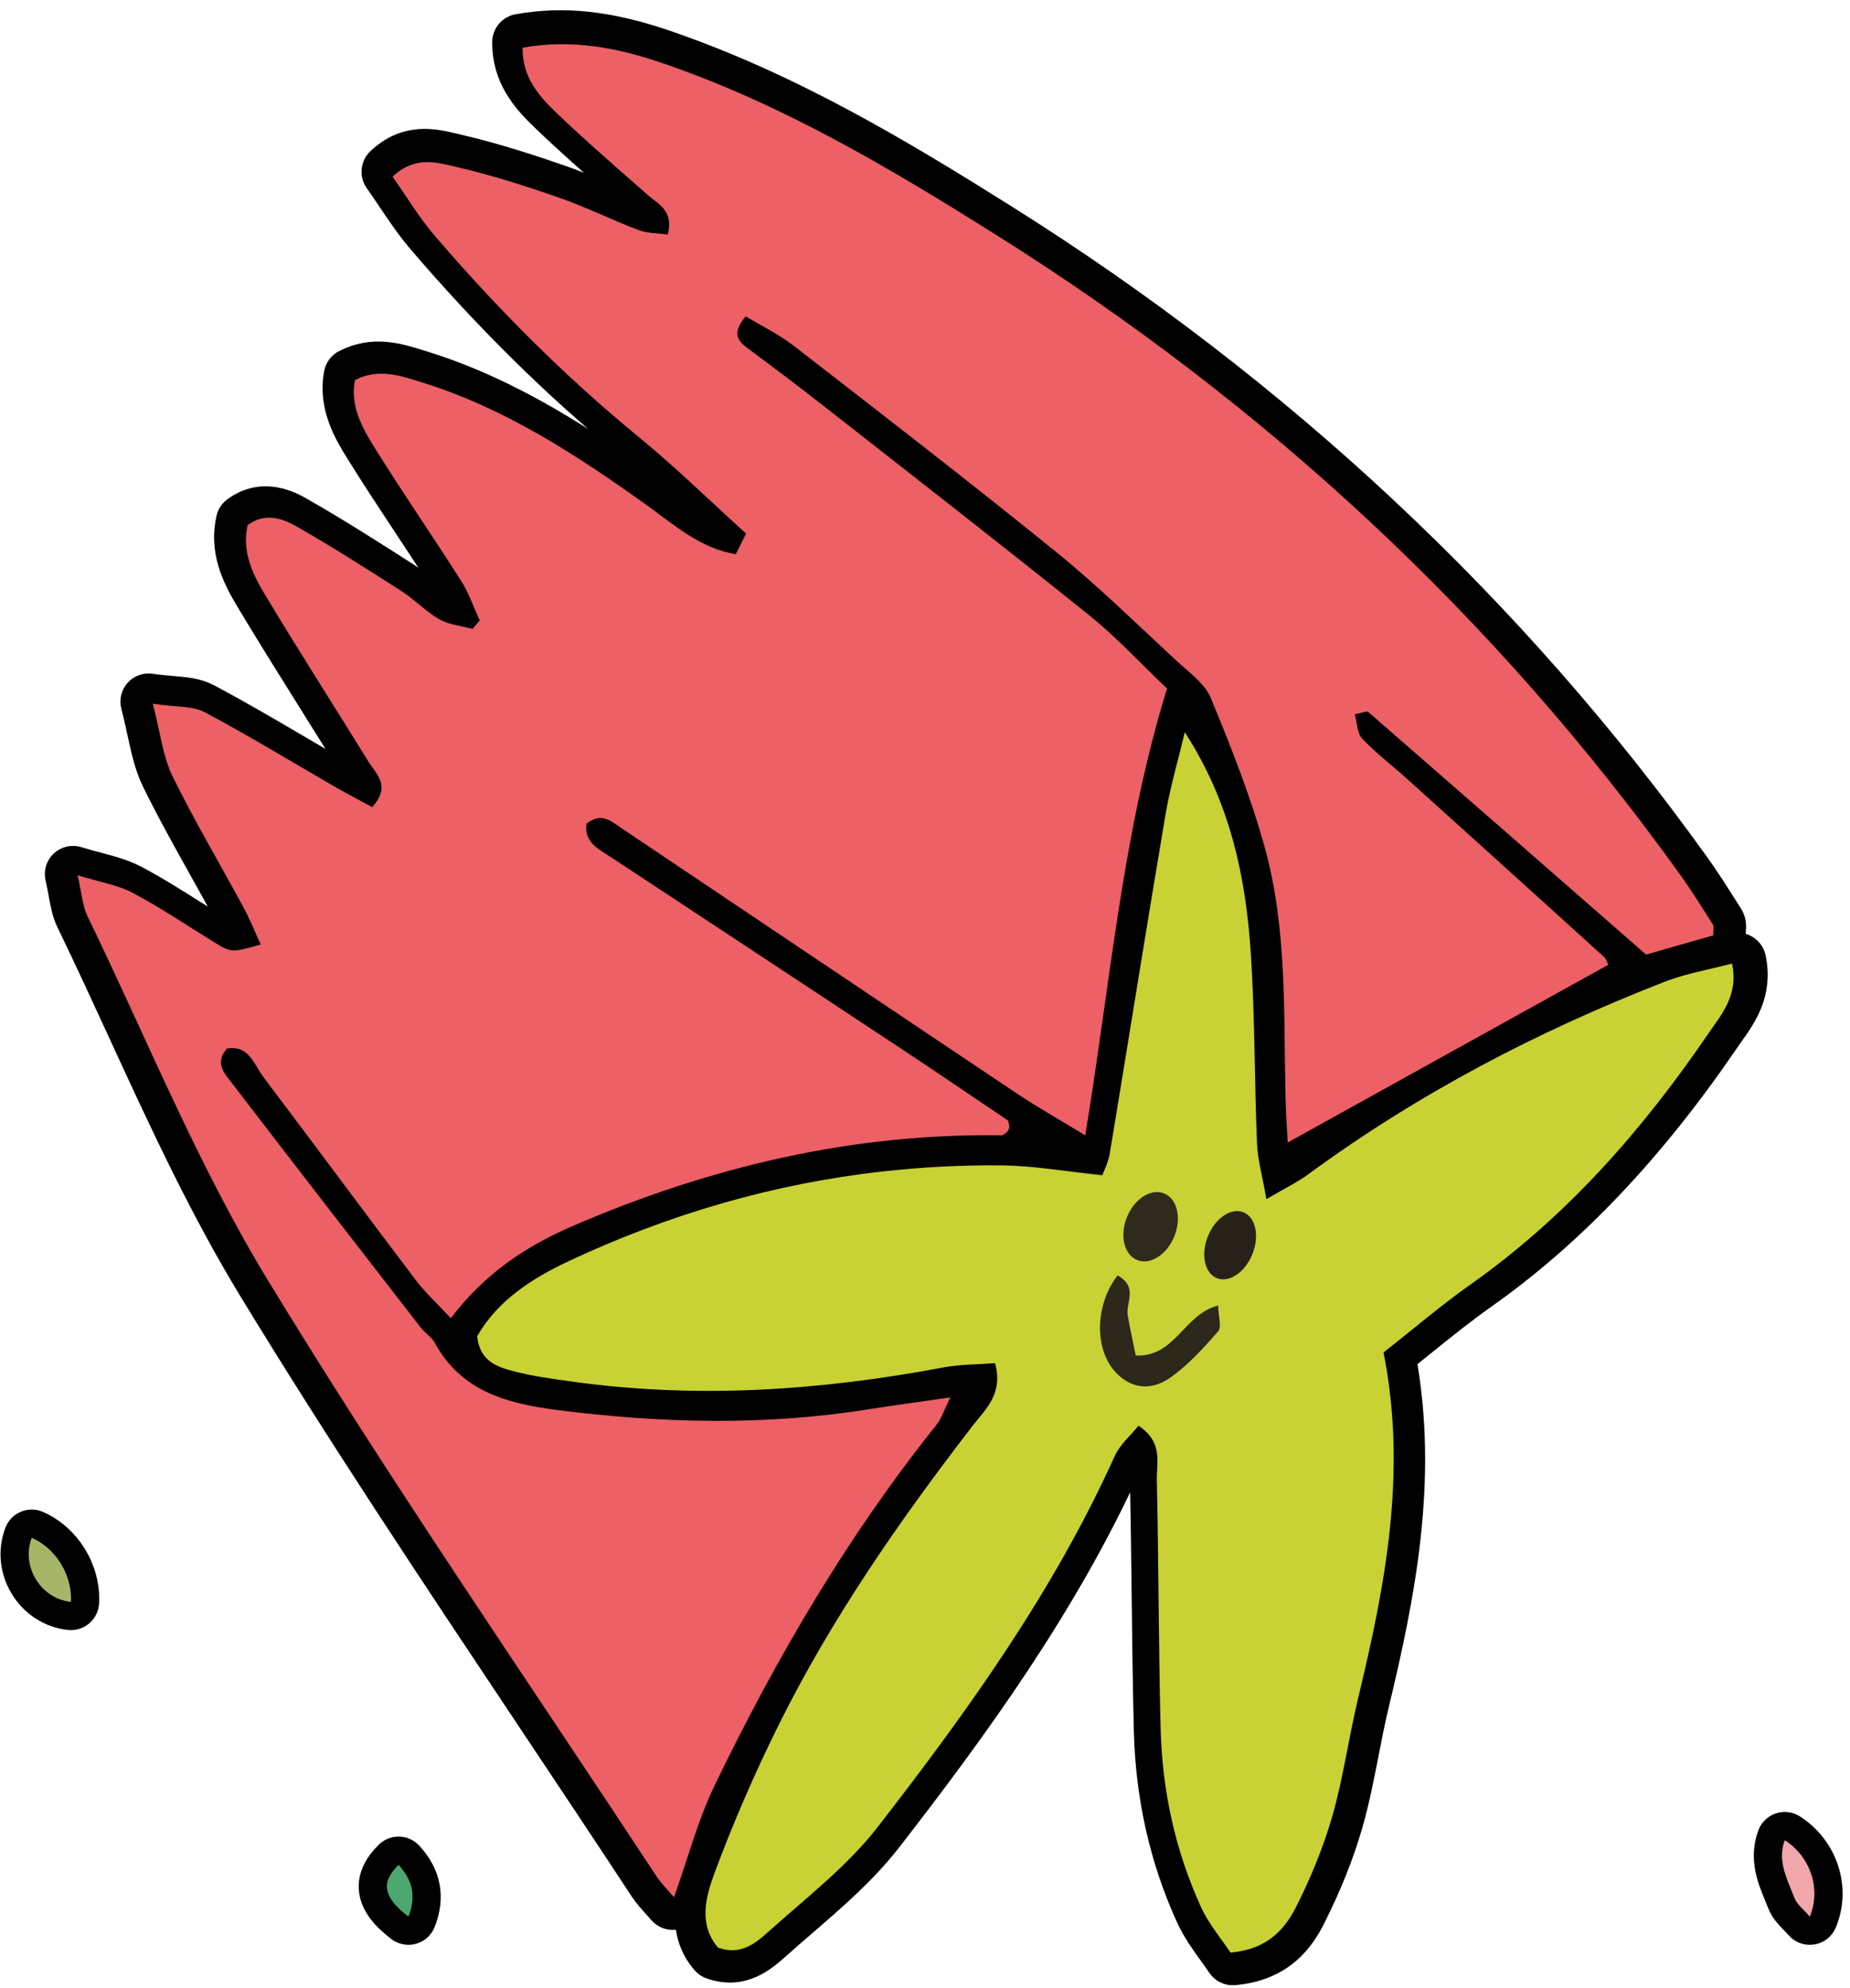
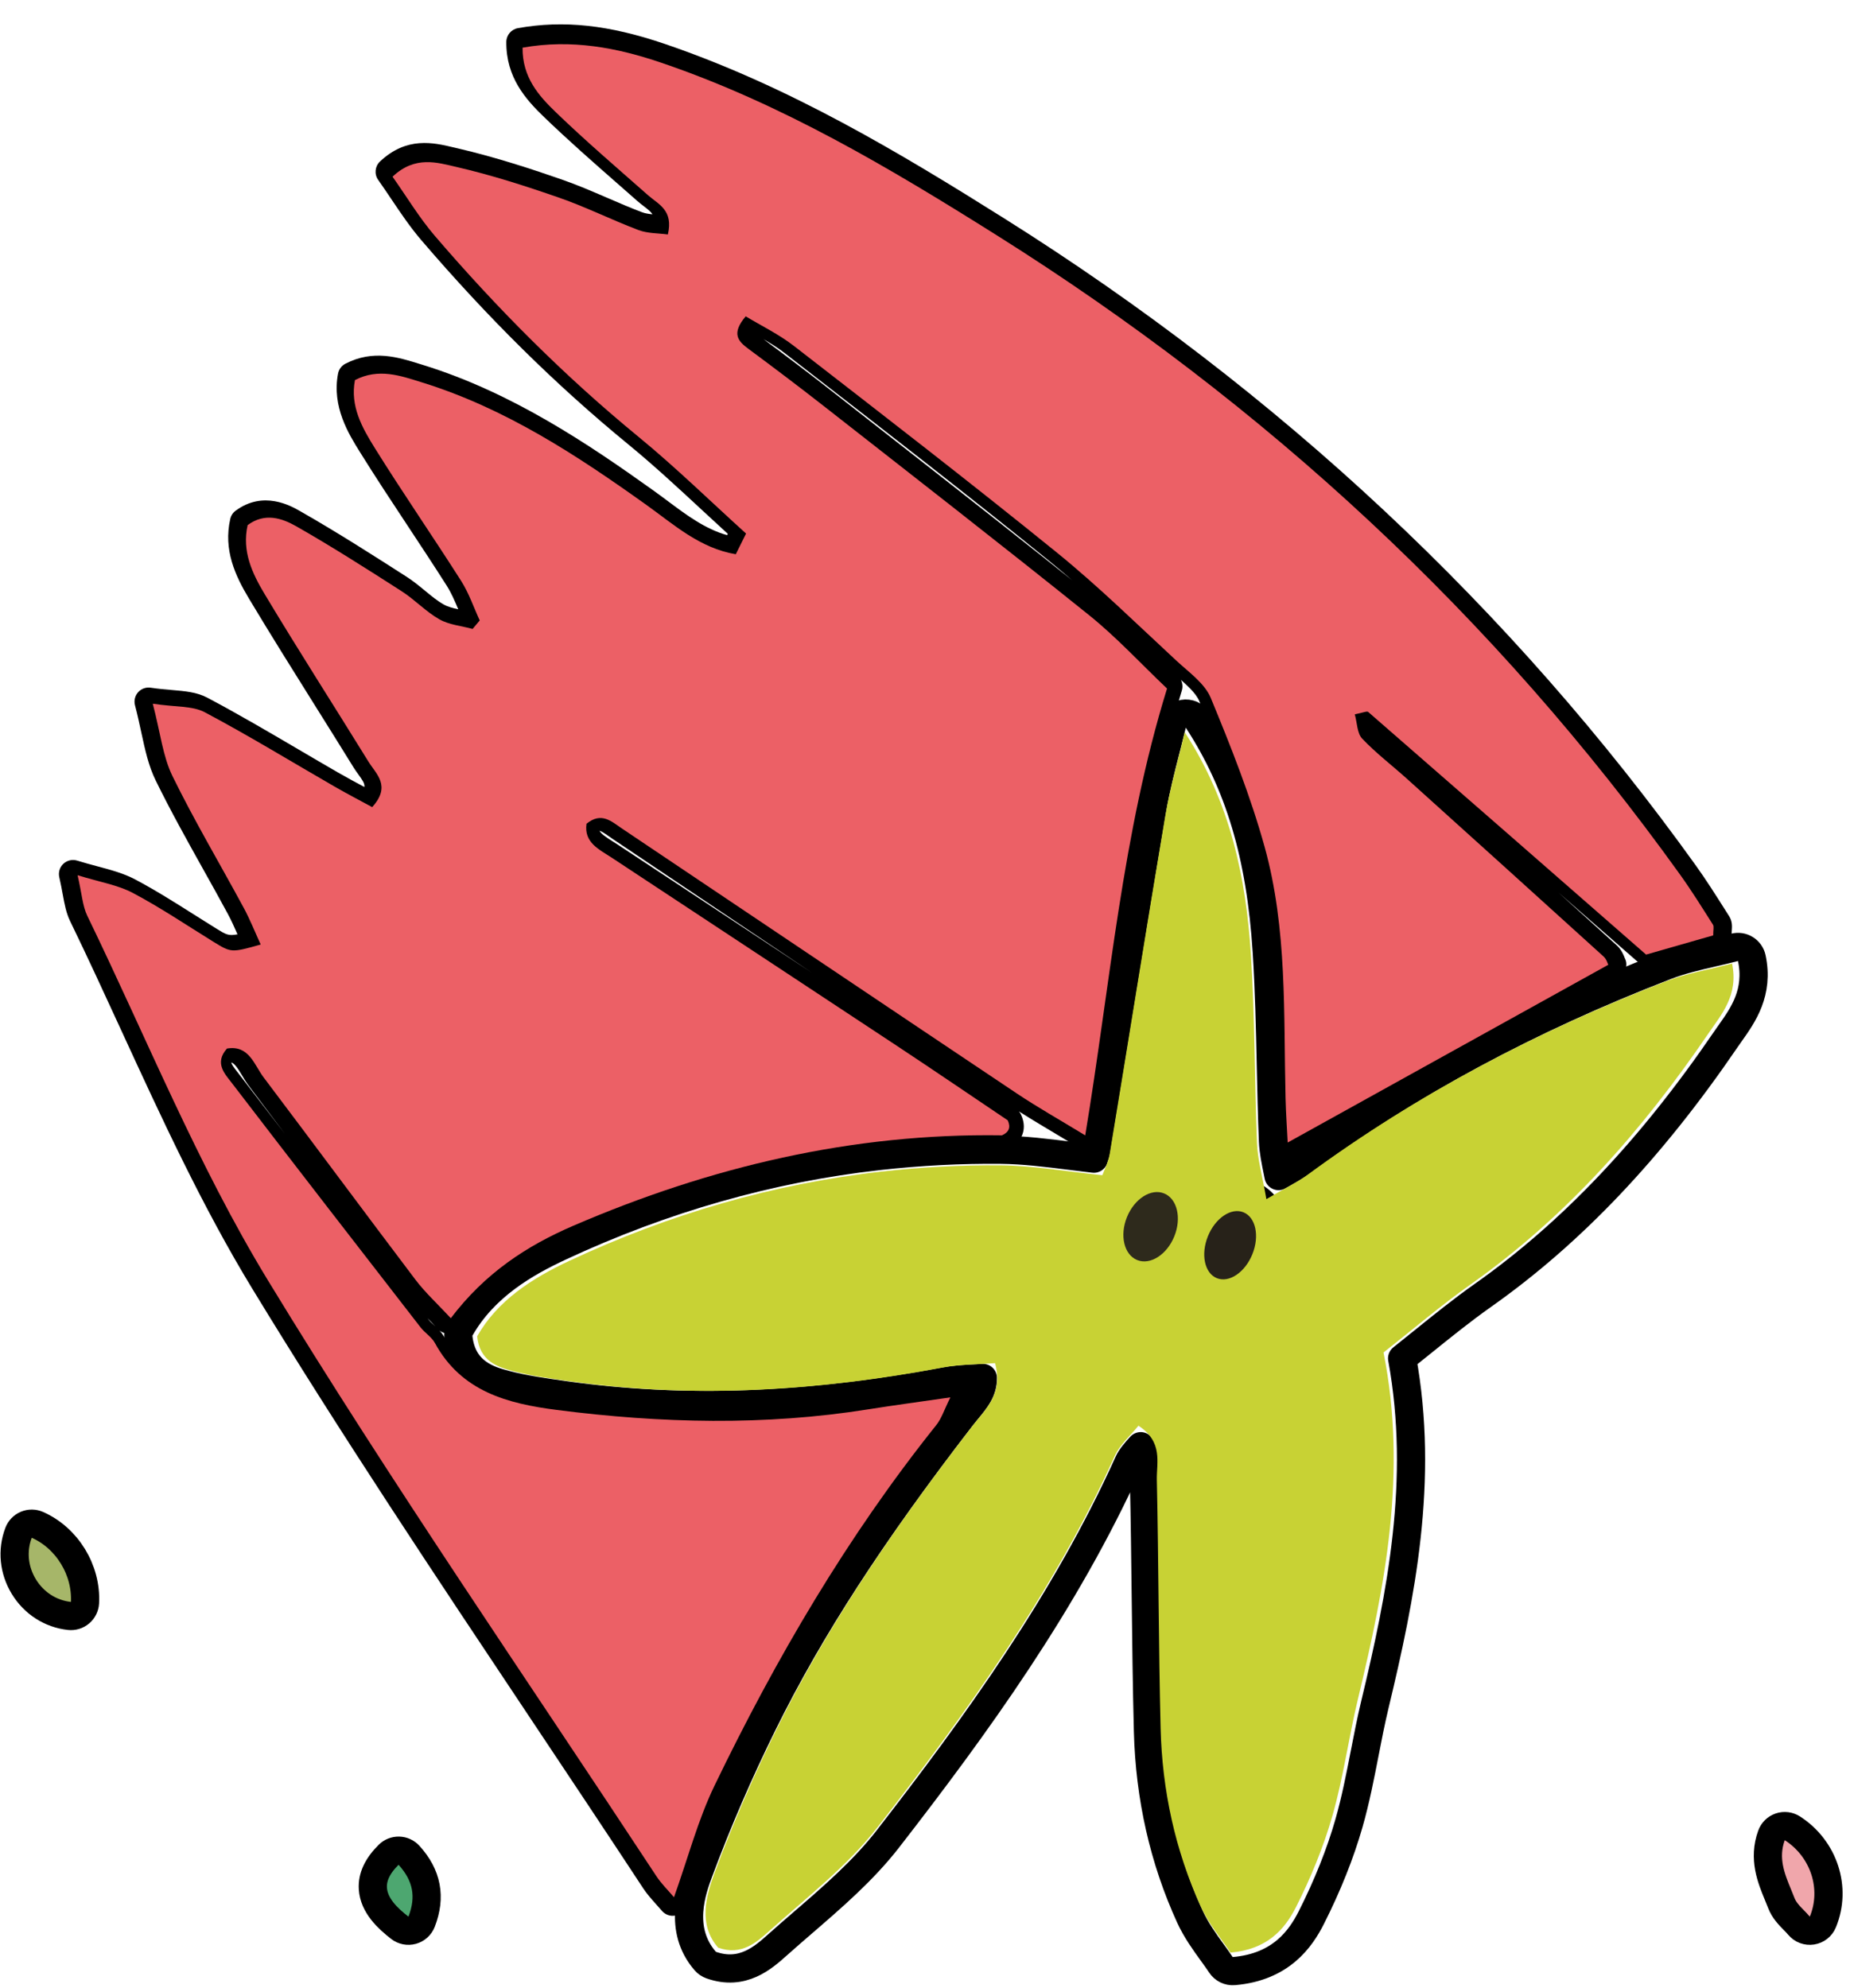
<svg xmlns="http://www.w3.org/2000/svg" width="175" height="188" viewBox="0 0 175 188" fill="none">
  <path d="M39.88 181.755C40.792 179.408 40.402 177.352 38.689 175.468C38.444 175.199 38.098 175.041 37.736 175.033C37.372 175.024 37.02 175.164 36.761 175.421C35.692 176.485 35.205 177.529 35.272 178.611C35.37 180.225 36.685 181.444 37.818 182.325C38.152 182.583 38.586 182.669 38.993 182.557C39.398 182.444 39.728 182.147 39.88 181.755Z" fill="#4DA770" />
  <path d="M39.88 181.755C40.792 179.408 40.402 177.352 38.689 175.468C38.444 175.199 38.098 175.041 37.736 175.033C37.372 175.024 37.02 175.164 36.761 175.421C35.692 176.485 35.205 177.529 35.272 178.611C35.37 180.225 36.685 181.444 37.818 182.325C38.152 182.583 38.586 182.669 38.993 182.557C39.398 182.444 39.728 182.147 39.88 181.755Z" stroke="black" stroke-width="2.667" stroke-miterlimit="10" stroke-linecap="round" stroke-linejoin="round" />
  <path d="M1.757 144.965C1.119 146.643 1.303 148.503 2.259 150.066C3.214 151.627 4.783 152.635 6.563 152.831C6.929 152.873 7.294 152.761 7.574 152.522C7.853 152.285 8.022 151.942 8.041 151.575C8.199 148.489 6.35 145.463 3.543 144.219C3.209 144.07 2.827 144.066 2.49 144.207C2.151 144.349 1.886 144.622 1.757 144.965Z" fill="#A6B669" />
  <path d="M1.757 144.965C1.119 146.643 1.303 148.503 2.259 150.066C3.214 151.627 4.783 152.635 6.563 152.831C6.929 152.873 7.294 152.761 7.574 152.522C7.853 152.285 8.022 151.942 8.041 151.575C8.199 148.489 6.35 145.463 3.543 144.219C3.209 144.07 2.827 144.066 2.49 144.207C2.151 144.349 1.886 144.622 1.757 144.965Z" stroke="black" stroke-width="2.667" stroke-miterlimit="10" stroke-linecap="round" stroke-linejoin="round" />
  <path d="M172.431 181.781C173.756 178.573 172.544 174.845 169.55 172.917C169.208 172.699 168.787 172.645 168.403 172.775C168.018 172.904 167.714 173.201 167.575 173.583C166.772 175.787 167.558 177.68 168.188 179.201L168.5 179.975C168.76 180.653 169.226 181.131 169.676 181.592C169.842 181.761 170.015 181.937 170.18 182.133C170.48 182.488 170.944 182.661 171.404 182.589C171.864 182.517 172.254 182.212 172.431 181.781Z" fill="#F0A6AB" />
  <path d="M172.431 181.781C173.756 178.573 172.544 174.845 169.55 172.917C169.208 172.699 168.787 172.645 168.403 172.775C168.018 172.904 167.714 173.201 167.575 173.583C166.772 175.787 167.558 177.68 168.188 179.201L168.5 179.975C168.76 180.653 169.226 181.131 169.676 181.592C169.842 181.761 170.015 181.937 170.18 182.133C170.48 182.488 170.944 182.661 171.404 182.589C171.864 182.517 172.254 182.212 172.431 181.781Z" stroke="black" stroke-width="2.667" stroke-miterlimit="10" stroke-linecap="round" stroke-linejoin="round" />
  <path d="M94.805 108.734C81.462 108.534 68.305 111.311 54.581 117.226C49.686 119.335 46.257 121.918 43.465 125.599C43.226 125.914 42.862 126.106 42.467 126.126C42.074 126.145 41.693 125.989 41.425 125.699C41.023 125.266 40.63 124.862 40.25 124.473C39.41 123.61 38.635 122.807 37.967 121.925C35.458 118.611 32.97 115.282 30.481 111.953C28.173 108.866 25.865 105.778 23.541 102.702C23.311 102.399 23.105 102.058 22.898 101.713C22.43 100.929 22.181 100.59 21.881 100.481C21.905 100.659 22.075 100.905 22.462 101.394C28.415 109.161 34.215 116.641 40.015 124.121L40.574 124.841C40.705 125.009 40.869 125.153 41.029 125.299C41.379 125.623 41.777 125.99 42.063 126.517C44.17 130.385 47.686 131.558 52.675 132.197C63.458 133.579 73.026 133.559 81.925 132.138C83.545 131.879 85.17 131.649 86.97 131.395L89.726 131.002C90.217 130.931 90.707 131.139 90.998 131.542C91.289 131.943 91.331 132.474 91.109 132.918C90.915 133.306 90.761 133.654 90.619 133.97C90.314 134.654 90.05 135.246 89.614 135.791C81.974 145.345 75.126 156.482 68.677 169.838C67.642 171.982 66.887 174.289 66.09 176.73C65.706 177.903 65.315 179.097 64.883 180.306C64.723 180.755 64.335 181.085 63.866 181.17C63.397 181.255 62.918 181.083 62.61 180.718L62.065 180.101C61.621 179.607 61.195 179.127 60.847 178.598C57.278 173.169 53.671 167.762 50.065 162.355C41.295 149.21 32.227 135.617 23.869 121.889C19.134 114.113 15.257 105.679 11.507 97.526C9.903 94.038 8.299 90.55 6.627 87.105C6.258 86.342 6.109 85.53 5.935 84.59C5.849 84.118 5.75 83.585 5.609 82.969C5.501 82.503 5.65 82.016 5.999 81.691C6.35 81.367 6.846 81.254 7.302 81.395C7.983 81.606 8.619 81.775 9.217 81.935C10.487 82.274 11.686 82.594 12.782 83.172C14.717 84.197 16.581 85.376 18.382 86.516L20.515 87.855C21.365 88.379 21.619 88.535 22.467 88.366C22.17 87.69 21.875 87.032 21.534 86.401C20.773 84.993 19.993 83.594 19.211 82.197C17.694 79.479 16.125 76.668 14.727 73.814C14.051 72.431 13.733 70.965 13.365 69.266C13.193 68.471 13.009 67.618 12.769 66.698C12.655 66.263 12.767 65.802 13.066 65.469C13.366 65.135 13.813 64.975 14.257 65.042C14.989 65.151 15.649 65.207 16.242 65.258C17.518 65.366 18.621 65.459 19.622 65.99C22.542 67.538 25.395 69.213 28.249 70.888C29.493 71.618 30.737 72.349 31.986 73.069C32.817 73.546 33.662 74.001 34.47 74.434C34.514 74.097 34.291 73.787 33.89 73.23C33.73 73.01 33.574 72.791 33.438 72.571C32.227 70.609 31.003 68.654 29.778 66.699C27.682 63.354 25.587 60.009 23.557 56.623C22.243 54.432 21.119 52.002 21.781 49.081C21.85 48.769 22.03 48.492 22.287 48.303C24.91 46.361 27.511 47.842 28.366 48.329C31.911 50.349 35.387 52.577 38.453 54.543C39.066 54.935 39.634 55.401 40.201 55.866C40.773 56.338 41.341 56.815 41.977 57.174C42.346 57.383 42.826 57.511 43.35 57.626C43.011 56.823 42.685 56.065 42.263 55.401C41.069 53.522 39.841 51.662 38.613 49.803C37.067 47.465 35.522 45.126 34.042 42.746C32.981 41.042 31.377 38.467 31.978 35.331C32.055 34.928 32.313 34.584 32.677 34.397C35.305 33.042 37.665 33.782 39.746 34.434L40.071 34.535C48.469 37.141 55.695 42.02 61.809 46.39C62.259 46.711 62.706 47.045 63.153 47.378C64.967 48.733 66.695 50.022 68.778 50.615L68.843 50.486C68.031 49.745 67.225 48.997 66.419 48.25C64.158 46.153 61.819 43.984 59.415 42.014C52.569 36.398 46.169 30.084 39.853 22.714C38.801 21.487 37.893 20.135 37.014 18.827C36.609 18.226 36.201 17.618 35.774 17.014C35.39 16.473 35.463 15.731 35.946 15.275C38.474 12.886 41.025 13.493 42.887 13.935L43.262 14.023C46.894 14.861 50.454 16.043 53.149 16.98C54.602 17.486 56.018 18.097 57.434 18.707C58.526 19.179 59.618 19.651 60.73 20.071C61.011 20.178 61.349 20.233 61.714 20.271C61.569 20.015 61.294 19.806 60.891 19.497C60.685 19.339 60.481 19.18 60.29 19.012L58.454 17.399C56.093 15.327 53.731 13.255 51.473 11.078C49.727 9.397 47.867 7.321 47.895 3.963C47.901 3.322 48.362 2.774 48.994 2.662C53.318 1.891 57.607 2.353 62.902 4.159C74.691 8.181 85.219 14.513 94.993 20.655C120.986 36.991 142.993 57.572 160.397 81.829C161.369 83.182 162.263 84.594 163.157 86.003L163.57 86.656C163.881 87.146 163.845 87.641 163.818 88.002L163.799 88.378C163.803 88.977 163.409 89.504 162.834 89.668L159.757 90.55L156.453 91.497C156.017 91.622 155.549 91.516 155.207 91.219L153.379 89.621C151.393 87.883 149.413 86.153 147.438 84.427C149.274 86.088 151.109 87.751 152.942 89.414C153.398 89.829 153.597 90.355 153.691 90.609C154.039 91.251 153.773 91.995 153.134 92.35L150.059 94.054L122.645 109.253C122.242 109.475 121.753 109.475 121.35 109.251C120.949 109.029 120.69 108.613 120.667 108.153L120.605 107.015C120.549 106.054 120.487 104.979 120.462 103.903C120.426 102.439 120.41 100.974 120.393 99.507C120.321 93.132 120.245 86.541 118.519 80.327C117.149 75.397 115.187 70.515 113.455 66.329C113.127 65.534 112.234 64.759 111.37 64.01C111.09 63.767 110.813 63.526 110.55 63.283L107.729 60.647C104.97 58.056 102.117 55.378 99.154 52.978C91.702 46.939 83.987 40.961 76.527 35.178L74.209 33.382C73.597 32.906 72.915 32.48 72.222 32.077C74.389 33.687 76.545 35.315 78.67 36.98L83.805 40.999C90.541 46.269 97.277 51.538 103.942 56.895C105.787 58.378 107.49 60.067 109.137 61.699C109.895 62.451 110.657 63.206 111.439 63.949C111.807 64.298 111.945 64.825 111.795 65.31C108.743 75.182 107.349 85.044 105.873 95.486C105.305 99.501 104.733 103.545 104.057 107.623C103.985 108.061 103.701 108.434 103.297 108.618C102.894 108.803 102.426 108.775 102.047 108.545L99.757 107.167C98.233 106.259 96.831 105.425 95.478 104.519C87.119 98.929 78.77 93.322 70.422 87.715L57.946 79.339L57.585 79.088C57.141 78.775 56.891 78.618 56.709 78.574C56.863 78.849 57.229 79.121 57.962 79.581L58.442 79.887L70.254 87.678L85.634 97.825C88.043 99.419 90.438 101.037 92.833 102.654L96.117 104.87C96.319 105.006 96.479 105.195 96.582 105.415C96.965 106.241 96.865 106.893 96.713 107.294C96.559 107.697 96.201 108.254 95.359 108.622C95.185 108.699 94.995 108.737 94.805 108.734Z" fill="black" />
-   <path d="M94.805 108.734C81.462 108.534 68.305 111.311 54.581 117.226C49.686 119.335 46.257 121.918 43.465 125.599C43.226 125.914 42.862 126.106 42.467 126.126C42.074 126.145 41.693 125.989 41.425 125.699C41.023 125.266 40.63 124.862 40.25 124.473C39.41 123.61 38.635 122.807 37.967 121.925C35.458 118.611 32.97 115.282 30.481 111.953C28.173 108.866 25.865 105.778 23.541 102.702C23.311 102.399 23.105 102.058 22.898 101.713C22.43 100.929 22.181 100.59 21.881 100.481C21.905 100.659 22.075 100.905 22.462 101.394C28.415 109.161 34.215 116.641 40.015 124.121L40.574 124.841C40.705 125.009 40.869 125.153 41.029 125.299C41.379 125.623 41.777 125.99 42.063 126.517C44.17 130.385 47.686 131.558 52.675 132.197C63.458 133.579 73.026 133.559 81.925 132.138C83.545 131.879 85.17 131.649 86.97 131.395L89.726 131.002C90.217 130.931 90.707 131.139 90.998 131.542C91.289 131.943 91.331 132.474 91.109 132.918C90.915 133.306 90.761 133.654 90.619 133.97C90.314 134.654 90.05 135.246 89.614 135.791C81.974 145.345 75.126 156.482 68.677 169.838C67.642 171.982 66.887 174.289 66.09 176.73C65.706 177.903 65.315 179.097 64.883 180.306C64.723 180.755 64.335 181.085 63.866 181.17C63.397 181.255 62.918 181.083 62.61 180.718L62.065 180.101C61.621 179.607 61.195 179.127 60.847 178.598C57.278 173.169 53.671 167.762 50.065 162.355C41.295 149.21 32.227 135.617 23.869 121.889C19.134 114.113 15.257 105.679 11.507 97.526C9.903 94.038 8.299 90.55 6.627 87.105C6.258 86.342 6.109 85.53 5.935 84.59C5.849 84.118 5.75 83.585 5.609 82.969C5.501 82.503 5.65 82.016 5.999 81.691C6.35 81.367 6.846 81.254 7.302 81.395C7.983 81.606 8.619 81.775 9.217 81.935C10.487 82.274 11.686 82.594 12.782 83.172C14.717 84.197 16.581 85.376 18.382 86.516L20.515 87.855C21.365 88.379 21.619 88.535 22.467 88.366C22.17 87.69 21.875 87.033 21.534 86.401C20.773 84.993 19.993 83.594 19.211 82.197C17.694 79.479 16.125 76.668 14.727 73.814C14.051 72.431 13.733 70.965 13.365 69.266C13.193 68.471 13.009 67.618 12.769 66.698C12.655 66.263 12.767 65.802 13.066 65.469C13.366 65.135 13.813 64.975 14.257 65.042C14.989 65.151 15.649 65.207 16.242 65.258C17.518 65.366 18.621 65.459 19.622 65.99C22.542 67.538 25.395 69.213 28.249 70.888C29.493 71.618 30.737 72.349 31.986 73.069C32.817 73.546 33.662 74.001 34.47 74.434C34.514 74.097 34.291 73.787 33.89 73.23C33.73 73.01 33.574 72.791 33.438 72.571C32.227 70.609 31.003 68.654 29.778 66.699C27.682 63.354 25.587 60.008 23.557 56.623C22.243 54.432 21.119 52.002 21.781 49.081C21.85 48.769 22.03 48.492 22.287 48.303C24.91 46.361 27.511 47.842 28.366 48.328C31.911 50.349 35.387 52.577 38.453 54.543C39.066 54.935 39.634 55.401 40.201 55.866C40.773 56.338 41.341 56.815 41.977 57.174C42.346 57.383 42.826 57.511 43.35 57.626C43.011 56.823 42.685 56.065 42.263 55.401C41.069 53.522 39.841 51.662 38.613 49.803C37.067 47.465 35.522 45.126 34.042 42.746C32.981 41.042 31.377 38.467 31.978 35.331C32.055 34.928 32.313 34.585 32.677 34.397C35.305 33.042 37.665 33.782 39.746 34.434L40.071 34.535C48.469 37.141 55.695 42.02 61.809 46.39C62.259 46.711 62.706 47.045 63.153 47.378C64.967 48.733 66.695 50.022 68.778 50.615L68.843 50.486C68.031 49.745 67.225 48.997 66.419 48.25C64.158 46.153 61.819 43.984 59.415 42.014C52.569 36.398 46.169 30.084 39.853 22.714C38.801 21.487 37.893 20.135 37.014 18.827C36.609 18.226 36.201 17.618 35.774 17.014C35.39 16.473 35.463 15.731 35.946 15.275C38.474 12.886 41.025 13.492 42.887 13.935L43.262 14.023C46.894 14.861 50.454 16.043 53.149 16.98C54.602 17.486 56.018 18.097 57.434 18.707C58.526 19.179 59.618 19.651 60.73 20.071C61.011 20.178 61.349 20.233 61.714 20.271C61.569 20.015 61.294 19.806 60.891 19.497C60.685 19.339 60.481 19.18 60.29 19.012L58.454 17.399C56.093 15.327 53.731 13.255 51.473 11.078C49.727 9.397 47.867 7.321 47.895 3.963C47.901 3.322 48.362 2.774 48.994 2.662C53.318 1.891 57.607 2.353 62.902 4.159C74.691 8.181 85.219 14.513 94.993 20.655C120.986 36.991 142.993 57.572 160.397 81.829C161.369 83.182 162.263 84.594 163.157 86.003L163.57 86.656C163.881 87.146 163.845 87.641 163.818 88.002L163.799 88.378C163.803 88.977 163.409 89.504 162.834 89.668L159.757 90.55L156.453 91.496C156.017 91.622 155.549 91.516 155.207 91.219L153.379 89.621C151.393 87.883 149.413 86.153 147.438 84.427C149.274 86.088 151.109 87.751 152.942 89.414C153.398 89.829 153.597 90.355 153.691 90.609C154.039 91.251 153.773 91.995 153.134 92.35L150.059 94.054L122.645 109.253C122.242 109.475 121.753 109.475 121.35 109.251C120.949 109.029 120.69 108.613 120.667 108.153L120.605 107.015C120.549 106.054 120.487 104.979 120.462 103.903C120.426 102.439 120.41 100.974 120.393 99.507C120.321 93.132 120.245 86.54 118.519 80.327C117.149 75.397 115.187 70.515 113.455 66.329C113.127 65.534 112.234 64.759 111.37 64.01C111.09 63.767 110.813 63.526 110.55 63.283L107.729 60.647C104.97 58.056 102.117 55.378 99.154 52.978C91.702 46.939 83.987 40.961 76.527 35.178L74.209 33.382C73.597 32.906 72.915 32.48 72.222 32.077C74.389 33.687 76.545 35.315 78.67 36.98L83.805 40.999C90.541 46.269 97.277 51.538 103.942 56.895C105.787 58.378 107.49 60.067 109.137 61.699C109.895 62.451 110.657 63.206 111.439 63.949C111.807 64.298 111.945 64.825 111.795 65.31C108.743 75.182 107.349 85.044 105.873 95.486C105.305 99.501 104.733 103.545 104.057 107.623C103.985 108.061 103.701 108.434 103.297 108.618C102.894 108.803 102.426 108.775 102.047 108.545L99.757 107.167C98.233 106.259 96.831 105.425 95.478 104.519C87.119 98.928 78.77 93.322 70.422 87.715L57.946 79.339L57.585 79.088C57.141 78.775 56.891 78.618 56.709 78.574C56.863 78.849 57.229 79.121 57.962 79.581L58.442 79.887L70.254 87.678L85.634 97.825C88.043 99.419 90.438 101.037 92.833 102.654L96.117 104.87C96.319 105.006 96.479 105.195 96.582 105.415C96.965 106.241 96.865 106.893 96.713 107.294C96.559 107.697 96.201 108.254 95.359 108.622C95.185 108.699 94.995 108.737 94.805 108.734Z" stroke="black" stroke-width="2.667" stroke-miterlimit="10" stroke-linecap="round" stroke-linejoin="round" />
-   <path d="M113.288 68.094C117.226 74.149 119.242 80.894 119.827 89.964C120.059 93.556 120.138 97.202 120.215 100.73C120.267 103.134 120.319 105.54 120.418 107.942C120.455 108.842 120.646 109.772 120.886 110.95C120.906 111.041 120.924 111.134 120.943 111.229C120.96 111.22 120.978 111.21 120.994 111.201C121.858 110.721 122.544 110.342 123.172 109.882C133.307 102.453 144.555 96.392 157.559 91.354C158.999 90.797 160.519 90.445 161.99 90.104C162.672 89.946 163.366 89.786 164.066 89.602C164.419 89.509 164.794 89.565 165.104 89.757C165.415 89.949 165.634 90.26 165.71 90.617C166.395 93.866 164.884 95.997 163.67 97.71L163.24 98.325C156.156 108.7 148.643 116.613 140.27 122.517C138.336 123.88 136.443 125.408 134.61 126.885C133.954 127.416 133.296 127.945 132.635 128.47C134.74 139.993 132.522 150.96 130.056 161.22C129.69 162.741 129.391 164.281 129.092 165.82C128.668 167.994 128.231 170.245 127.606 172.433C126.783 175.308 125.586 178.31 124.047 181.357C123.04 183.348 121.187 186.04 116.719 186.421C116.232 186.462 115.762 186.234 115.492 185.826C115.246 185.453 114.966 185.066 114.676 184.666C113.959 183.676 113.147 182.553 112.567 181.285C110.088 175.868 108.751 169.964 108.591 163.738C108.483 159.514 108.434 155.289 108.384 151.062C108.342 147.4 108.299 143.737 108.218 140.074C108.211 139.738 108.227 139.392 108.246 139.04C108.296 138.086 108.332 137.397 107.904 136.777C107.423 137.302 106.98 137.805 106.748 138.317C100.779 151.538 92.283 163.241 83.991 173.92C81.686 176.888 78.788 179.39 75.986 181.81C75.163 182.521 74.342 183.229 73.538 183.949C72.196 185.148 70.24 186.897 67.276 185.854C67.058 185.777 66.863 185.644 66.711 185.469C64.096 182.446 65.48 178.729 66.144 176.942C67.89 172.256 69.924 167.556 72.192 162.969C76.626 154.009 82.411 145.081 90.951 134.022L91.496 133.348C92.31 132.366 92.987 131.548 92.976 130.324C92.852 130.33 92.727 130.336 92.602 130.342C91.471 130.397 90.402 130.449 89.371 130.642C76.347 133.081 64.638 133.516 53.576 131.972C51.464 131.677 49.607 131.418 47.796 130.941C46.371 130.565 43.716 129.866 43.359 126.469C43.33 126.193 43.388 125.914 43.526 125.673C45.818 121.628 49.759 119.408 52.938 117.925C62.691 113.373 72.84 110.484 83.104 109.337C86.994 108.902 90.888 108.702 94.679 108.741C96.856 108.764 99.003 109.033 101.276 109.317C101.992 109.406 102.724 109.498 103.476 109.585C103.58 109.31 103.676 109.018 103.723 108.737C104.452 104.322 105.17 99.905 105.887 95.489C106.915 89.164 107.942 82.838 109.007 76.521C109.324 74.637 109.799 72.777 110.259 70.978C110.468 70.158 110.678 69.337 110.872 68.514C110.996 67.994 111.416 67.598 111.942 67.508C112.468 67.416 112.998 67.646 113.288 68.094Z" fill="black" />
  <path d="M113.288 68.094C117.226 74.149 119.242 80.894 119.827 89.964C120.059 93.556 120.138 97.202 120.215 100.73C120.267 103.134 120.319 105.54 120.418 107.942C120.455 108.842 120.646 109.772 120.886 110.95C120.906 111.041 120.924 111.134 120.943 111.229C120.96 111.22 120.978 111.21 120.994 111.201C121.858 110.721 122.544 110.342 123.172 109.882C133.307 102.453 144.555 96.392 157.559 91.354C158.999 90.797 160.519 90.445 161.99 90.104C162.672 89.946 163.366 89.786 164.066 89.602C164.419 89.509 164.794 89.565 165.104 89.757C165.415 89.949 165.634 90.26 165.71 90.617C166.395 93.866 164.884 95.997 163.67 97.71L163.24 98.325C156.156 108.7 148.643 116.613 140.27 122.517C138.336 123.88 136.443 125.408 134.61 126.885C133.954 127.416 133.296 127.945 132.635 128.47C134.74 139.993 132.522 150.96 130.056 161.22C129.69 162.741 129.391 164.281 129.092 165.82C128.668 167.994 128.231 170.245 127.606 172.433C126.783 175.308 125.586 178.31 124.047 181.357C123.04 183.348 121.187 186.04 116.719 186.421C116.232 186.462 115.762 186.234 115.492 185.826C115.246 185.453 114.966 185.066 114.676 184.666C113.959 183.676 113.147 182.553 112.567 181.285C110.088 175.868 108.751 169.964 108.591 163.738C108.483 159.514 108.434 155.289 108.384 151.062C108.342 147.4 108.299 143.737 108.218 140.074C108.211 139.738 108.227 139.392 108.246 139.04C108.296 138.086 108.332 137.397 107.904 136.777C107.423 137.302 106.98 137.805 106.748 138.317C100.779 151.538 92.283 163.241 83.991 173.92C81.686 176.888 78.788 179.39 75.986 181.81C75.163 182.521 74.342 183.229 73.538 183.949C72.196 185.148 70.24 186.897 67.276 185.854C67.058 185.777 66.863 185.644 66.711 185.469C64.096 182.446 65.48 178.729 66.144 176.942C67.89 172.256 69.924 167.556 72.192 162.969C76.626 154.009 82.411 145.081 90.951 134.022L91.496 133.348C92.31 132.366 92.987 131.548 92.976 130.324C92.852 130.33 92.727 130.336 92.602 130.342C91.471 130.397 90.402 130.449 89.371 130.642C76.347 133.081 64.638 133.516 53.576 131.972C51.464 131.677 49.607 131.418 47.796 130.941C46.371 130.565 43.716 129.866 43.359 126.469C43.33 126.193 43.388 125.914 43.526 125.673C45.818 121.628 49.759 119.408 52.938 117.925C62.691 113.373 72.84 110.484 83.104 109.337C86.994 108.902 90.888 108.702 94.679 108.741C96.856 108.764 99.003 109.033 101.276 109.317C101.992 109.406 102.724 109.498 103.476 109.585C103.58 109.31 103.676 109.018 103.723 108.737C104.452 104.322 105.17 99.905 105.887 95.489C106.915 89.164 107.942 82.838 109.007 76.521C109.324 74.637 109.799 72.777 110.259 70.978C110.468 70.158 110.678 69.337 110.872 68.514C110.996 67.994 111.416 67.598 111.942 67.508C112.468 67.416 112.998 67.646 113.288 68.094Z" stroke="black" stroke-width="2.667" stroke-miterlimit="10" stroke-linecap="round" stroke-linejoin="round" />
  <path d="M106.127 118.976C108.441 120.288 108.085 122.203 107.894 123.232C107.837 123.541 107.778 123.86 107.806 124.028C107.965 124.977 108.159 125.921 108.353 126.859C108.358 126.885 108.363 126.911 108.369 126.936C109.37 126.671 110.129 125.921 111.142 124.856C112.233 123.708 113.47 122.407 115.401 121.907C115.795 121.804 116.217 121.888 116.541 122.135C116.866 122.381 117.061 122.764 117.069 123.172C117.075 123.519 117.117 123.857 117.154 124.169C117.261 125.071 117.371 126.003 116.733 126.735C115.334 128.333 113.594 130.324 111.538 131.757C109.086 133.465 106.309 133.193 104.291 131.047C101.602 128.187 101.655 122.928 104.41 119.325C104.815 118.796 105.547 118.647 106.127 118.976Z" stroke="black" stroke-width="2.667" stroke-miterlimit="10" stroke-linecap="round" stroke-linejoin="round" />
  <path d="M106.906 120.817C109.084 121.697 111.64 120.281 112.727 117.592C113.814 114.904 112.958 112.108 110.78 111.228C108.602 110.348 106.044 111.765 104.959 114.453C103.872 117.141 104.727 119.937 106.906 120.817Z" stroke="black" stroke-width="2.667" stroke-miterlimit="10" stroke-linecap="round" stroke-linejoin="round" />
  <path d="M114.443 122.529C116.543 123.377 119.033 121.953 120.111 119.284C121.189 116.616 120.388 113.861 118.288 113.013C116.187 112.164 113.697 113.589 112.619 116.257C111.541 118.925 112.343 121.68 114.443 122.529Z" stroke="black" stroke-width="2.667" stroke-miterlimit="10" stroke-linecap="round" stroke-linejoin="round" />
  <path d="M94.782 107.375C80.621 107.162 67.169 110.352 54.23 115.928C49.841 117.82 45.897 120.383 42.644 124.672C41.396 123.326 40.228 122.259 39.289 121.019C34.48 114.667 29.745 108.258 24.941 101.902C24.04 100.71 23.569 98.816 21.468 99.169C20.252 100.552 21.267 101.562 21.954 102.458C27.865 110.172 33.821 117.852 39.777 125.532C40.189 126.063 40.829 126.447 41.141 127.02C43.645 131.618 48.013 132.751 52.693 133.351C62.519 134.611 72.341 134.856 82.162 133.287C84.548 132.906 86.942 132.59 89.901 132.16C89.32 133.324 89.068 134.153 88.565 134.783C80.162 145.29 73.413 156.821 67.582 168.895C66.012 172.151 65.084 175.718 63.756 179.438C63.17 178.746 62.556 178.152 62.099 177.456C49.776 158.712 37.002 140.243 25.344 121.093C18.696 110.177 13.857 98.156 8.255 86.608C7.807 85.686 7.753 84.571 7.34 82.776C9.447 83.428 11.134 83.695 12.562 84.45C15.182 85.835 17.651 87.505 20.178 89.064C21.873 90.108 21.87 90.114 24.661 89.331C24.105 88.119 23.645 86.952 23.053 85.858C20.806 81.698 18.384 77.628 16.308 73.385C15.405 71.541 15.185 69.362 14.452 66.556C16.653 66.887 18.208 66.747 19.364 67.36C23.521 69.563 27.541 72.027 31.621 74.377C32.839 75.078 34.087 75.727 35.206 76.336C37.023 74.329 35.584 73.218 34.856 72.037C31.592 66.749 28.232 61.52 25.036 56.191C23.876 54.254 22.863 52.147 23.425 49.663C25.041 48.465 26.663 48.999 28.025 49.775C31.416 51.707 34.712 53.812 37.998 55.919C39.244 56.718 40.286 57.851 41.565 58.575C42.488 59.097 43.651 59.195 44.706 59.483C44.932 59.215 45.156 58.948 45.38 58.68C44.803 57.431 44.356 56.097 43.624 54.946C40.941 50.727 38.093 46.612 35.452 42.37C34.263 40.459 33.102 38.417 33.577 35.946C35.827 34.785 37.879 35.533 39.931 36.171C47.791 38.609 54.557 43.045 61.173 47.773C63.767 49.627 66.197 51.843 69.601 52.42C69.93 51.756 70.159 51.297 70.573 50.462C67.185 47.398 63.922 44.203 60.405 41.318C53.384 35.559 47.009 29.163 41.112 22.284C39.654 20.581 38.488 18.63 37.132 16.712C39.272 14.688 41.37 15.375 43.2 15.796C46.481 16.552 49.709 17.59 52.895 18.698C55.444 19.584 57.874 20.805 60.401 21.76C61.265 22.085 62.265 22.051 63.176 22.176C63.72 19.873 62.288 19.335 61.31 18.472C58.376 15.882 55.398 13.335 52.583 10.62C50.965 9.062 49.408 7.322 49.431 4.51C54.066 3.683 58.368 4.503 62.602 5.948C73.948 9.819 84.154 15.884 94.243 22.223C119.704 38.224 141.374 58.26 158.923 82.715C160.025 84.249 161.023 85.859 162.037 87.455C162.152 87.636 162.056 87.954 162.059 88.466C159.971 89.064 157.814 89.681 155.712 90.284C146.857 82.541 138.152 74.928 129.427 67.336C129.303 67.23 128.924 67.413 128.155 67.556C128.382 68.37 128.372 69.346 128.853 69.855C130.147 71.22 131.664 72.372 133.068 73.636C139.285 79.237 145.497 84.846 151.695 90.469C151.973 90.722 152.084 91.156 152.133 91.247C142.066 96.828 132.049 102.382 121.809 108.058C121.751 106.875 121.644 105.371 121.606 103.864C121.413 95.899 121.781 87.852 119.626 80.095C118.293 75.297 116.443 70.627 114.537 66.019C113.969 64.643 112.491 63.603 111.323 62.523C107.56 59.045 103.897 55.438 99.922 52.218C91.744 45.591 83.408 39.159 75.089 32.709C73.666 31.607 72.009 30.808 70.54 29.918C69.147 31.564 69.825 32.275 70.799 32.995C73.184 34.763 75.558 36.55 77.896 38.382C86.288 44.958 94.709 51.498 103.019 58.178C105.621 60.27 107.905 62.758 110.395 65.12C106.136 78.896 105.051 92.92 102.657 107.38C100.228 105.899 98.148 104.729 96.169 103.406C83.715 95.076 71.284 86.712 58.841 78.364C57.856 77.704 56.897 76.752 55.481 77.908C55.225 79.698 56.677 80.332 57.865 81.116C66.877 87.068 75.901 92.999 84.909 98.957C88.4 101.264 91.856 103.623 95.328 105.959C95.633 106.618 95.441 107.087 94.782 107.375Z" fill="#EC6066" />
  <path d="M112.074 69.256C116.393 75.911 117.866 83.015 118.331 90.325C118.71 96.252 118.663 102.204 118.905 108.141C118.966 109.657 119.401 111.159 119.793 113.411C121.557 112.375 122.718 111.823 123.735 111.076C134.157 103.423 145.511 97.499 157.533 92.829C159.505 92.063 161.639 91.712 163.842 91.132C164.474 94.137 162.826 95.953 161.591 97.765C155.386 106.861 148.206 115.051 139.135 121.459C136.289 123.469 133.631 125.748 130.874 127.915C133.137 139.272 131.03 149.977 128.461 160.657C127.577 164.332 127.077 168.108 126.039 171.735C125.19 174.7 123.989 177.605 122.597 180.363C121.497 182.539 119.817 184.376 116.397 184.672C115.557 183.396 114.343 181.976 113.598 180.343C111.157 174.993 109.933 169.312 109.787 163.445C109.591 155.617 109.601 147.787 109.431 139.959C109.397 138.315 110.046 136.385 107.691 134.839C106.939 135.779 105.937 136.624 105.45 137.701C99.678 150.489 91.557 161.796 83.029 172.789C80.169 176.476 76.337 179.431 72.822 182.577C71.575 183.693 70.162 184.993 67.934 184.209C66.033 182.009 66.765 179.361 67.617 177.073C69.357 172.399 71.355 167.797 73.567 163.324C78.618 153.112 85.097 143.804 92.042 134.8C93.207 133.289 94.929 131.841 94.125 128.924C92.495 129.052 90.813 129.032 89.189 129.337C77.565 131.524 65.893 132.307 54.13 130.669C52.261 130.409 50.374 130.16 48.555 129.681C47.01 129.275 45.381 128.729 45.137 126.385C47.053 123.004 50.33 120.896 53.881 119.236C63.254 114.852 73.089 111.967 83.379 110.808C87.127 110.387 90.923 110.181 94.694 110.217C97.741 110.247 100.781 110.788 104.277 111.149C104.423 110.736 104.838 109.94 104.978 109.1C106.745 98.443 108.435 87.772 110.237 77.12C110.683 74.471 111.453 71.876 112.074 69.256Z" fill="#C8D234" />
-   <path d="M105.719 120.623C107.705 121.747 106.471 123.207 106.676 124.407C106.895 125.685 107.184 126.949 107.439 128.202C111.181 128.366 111.971 124.299 115.231 123.469C115.255 124.529 115.581 125.518 115.232 125.914C113.836 127.503 112.384 129.13 110.661 130.321C108.756 131.635 106.911 131.247 105.557 129.817C103.513 127.658 103.543 123.455 105.719 120.623Z" fill="#2C281B" />
  <path d="M107.57 119.172C108.807 119.672 110.381 118.667 111.085 116.927C111.787 115.186 111.354 113.37 110.117 112.87C108.879 112.37 107.306 113.375 106.602 115.116C105.899 116.856 106.333 118.672 107.57 119.172Z" fill="#2E2A1C" />
  <path d="M115.106 120.885C116.268 121.355 117.773 120.34 118.468 118.62C119.162 116.9 118.785 115.125 117.624 114.656C116.462 114.187 114.957 115.201 114.262 116.921C113.568 118.641 113.945 120.416 115.106 120.885Z" fill="#272219" />
</svg>